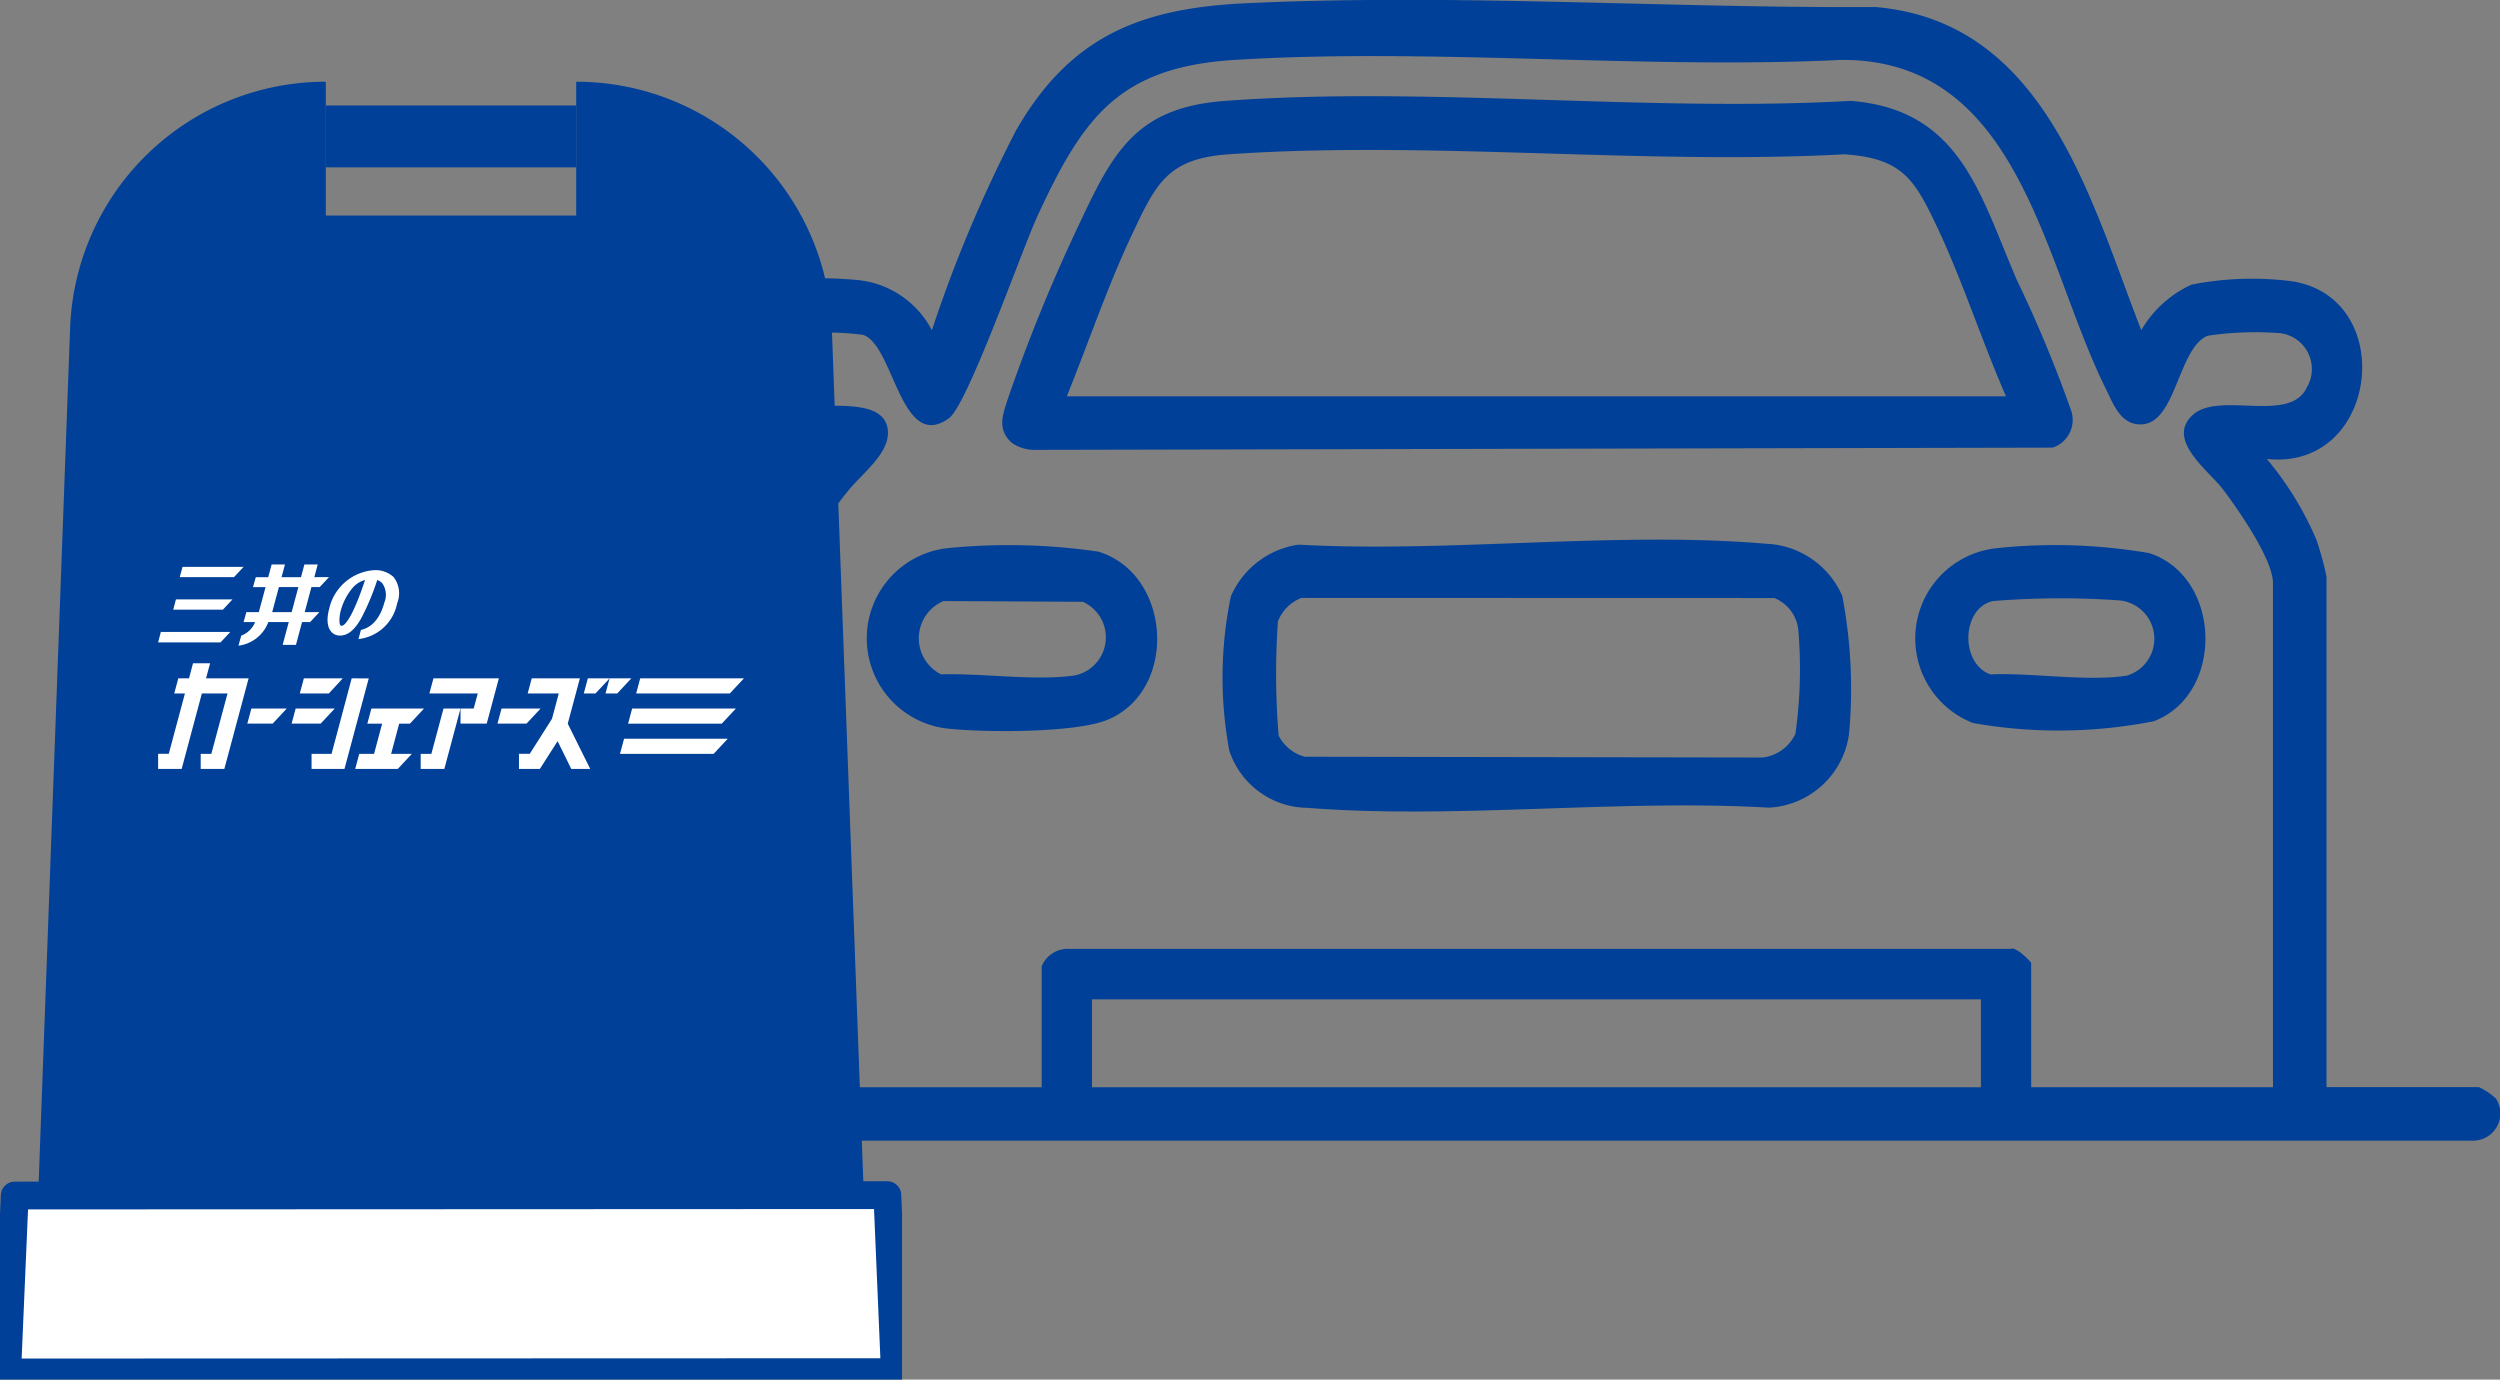
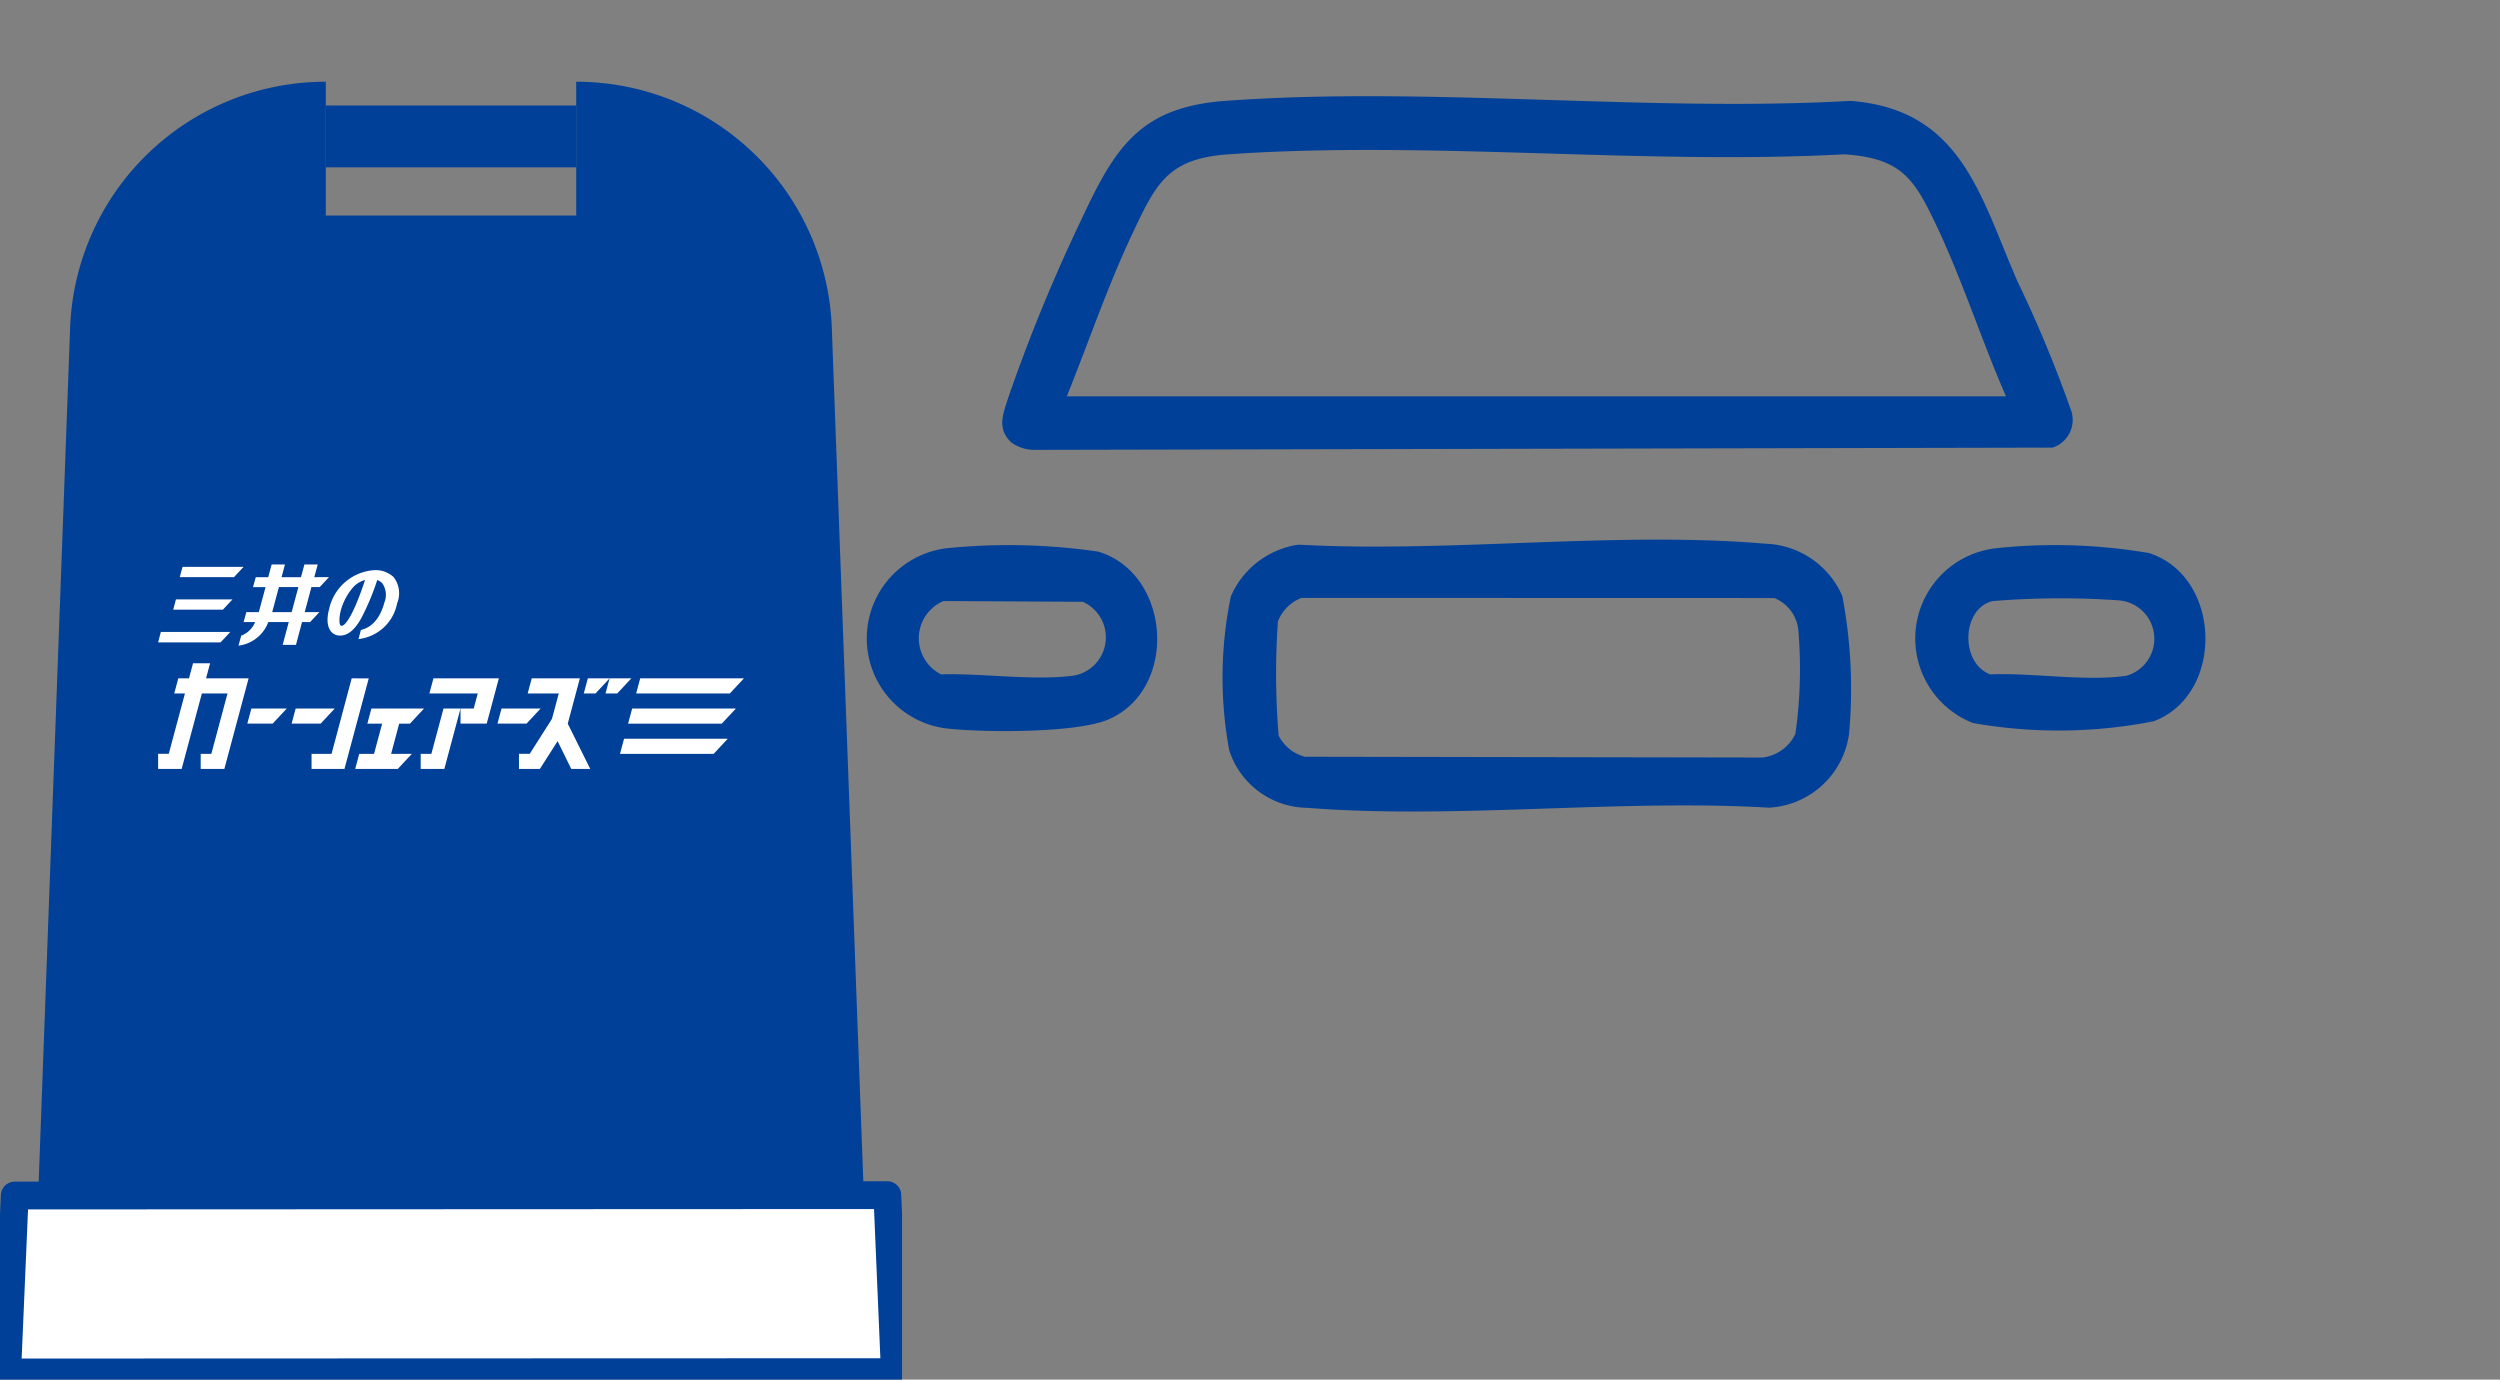
<svg xmlns="http://www.w3.org/2000/svg" width="89.96" height="49.644" viewBox="0 0 89.96 49.644">
  <rect x="0" y="0" width="89.96" height="49.644" fill="#808080" stroke="none" />
  <defs>
    <clipPath id="clip-path">
      <rect id="長方形_32381" data-name="長方形 32381" width="32.459" height="46.703" fill="none" />
    </clipPath>
  </defs>
  <g id="グループ_25454" data-name="グループ 25454" transform="translate(-138.541 -2683.178)">
    <g id="グループ_25435" data-name="グループ 25435" transform="translate(21853.822 2178.108)">
-       <path id="パス_34936" data-name="パス 34936" d="M70.412,139.513a8.912,8.912,0,0,1,2.147-4.464,3.2,3.2,0,0,1-3.5-3.786c.275-2.749,3.208-2.851,5.366-2.655a3.385,3.385,0,0,1,2.657,1.806,48.974,48.974,0,0,1,3.034-7.2c1.924-3.342,4.424-4.383,8.208-4.564,7.524-.36,15.189.178,22.71.133,6.1.521,7.709,6.862,9.566,11.627a4.053,4.053,0,0,1,1.808-1.638,11.239,11.239,0,0,1,3.621-.12c3.829.6,3.114,6.828-.91,6.393a11.592,11.592,0,0,1,1.783,2.907,10.671,10.671,0,0,1,.364,1.331v18.366h5.482a2.348,2.348,0,0,1,.61.407.98.98,0,0,1-.831,1.52l-67.6,0a.97.97,0,0,1-.111-1.924h5.595Zm1.921,0v18.14h8.7V153.3a1.012,1.012,0,0,1,.955-.627H115.91c.181-.091.729.468.729.514v4.464h8.7v-18.14c0-.86-1.272-2.677-1.811-3.388-.5-.655-2.057-1.769-1.074-2.663.951-.864,3.493.321,4.1-.983a1.3,1.3,0,0,0-.932-1.955,11.537,11.537,0,0,0-2.63.089c-1.057.426-1.134,3.108-2.353,3.188-.774.051-1.035-.719-1.313-1.276-2.248-4.514-3.091-11.879-9.525-11.837-7.157.344-14.713-.439-21.824,0-4.161.257-5.45,2.069-7.079,5.58-.57,1.228-2.528,6.826-3.2,7.312-1.739,1.26-1.981-2.659-3.1-3a10.257,10.257,0,0,0-3.1.077,1.392,1.392,0,0,0-.062,2.294c.888.532,3.882-.391,4.058,1.036.106.86-.961,1.6-1.464,2.253a8.681,8.681,0,0,0-1.7,3.275m42.5,14.976H82.844v3.165H114.83Z" transform="translate(-21758.83 386.54)" fill="#004098" />
      <path id="パス_34938" data-name="パス 34938" d="M116.83,142.63c-.5-.469-.315-.96-.149-1.492a60.948,60.948,0,0,1,2.694-6.573c1.186-2.536,2.086-4,5.158-4.223,7.263-.534,15.17.413,22.5,0,3.951.309,4.643,3.348,5.983,6.45a46.227,46.227,0,0,1,1.928,4.627,1.05,1.05,0,0,1-.643,1.4l-36.664.081a1.415,1.415,0,0,1-.807-.267m35.794-1.66c-.871-1.989-1.541-4.1-2.467-6.067-.819-1.736-1.258-2.5-3.349-2.641-7.237.389-14.986-.5-22.163,0-2.2.153-2.614,1.072-3.462,2.867-.892,1.889-1.571,3.9-2.354,5.841Z" transform="translate(-21795.721 378.358)" fill="#004098" />
      <path id="パス_34939" data-name="パス 34939" d="M145.912,184.028c5.424.3,11.462-.494,16.816-.033a3.123,3.123,0,0,1,2.75,1.884,17.806,17.806,0,0,1,.242,4.959,3.072,3.072,0,0,1-2.885,2.654c-5.395-.315-11.279.426-16.617.006a2.989,2.989,0,0,1-2.8-2.064,14.388,14.388,0,0,1,.057-5.544,3.142,3.142,0,0,1,2.433-1.862m.108,1.916a1.482,1.482,0,0,0-.848.848,27.218,27.218,0,0,0,.027,4.108,1.487,1.487,0,0,0,.936.759l16.478.029a1.5,1.5,0,0,0,1.181-.853,16.541,16.541,0,0,0,.106-3.717,1.388,1.388,0,0,0-.865-1.169Z" transform="translate(-21814.465 340.641)" fill="#004098" />
      <path id="パス_34940" data-name="パス 34940" d="M103.091,184.629a22.27,22.27,0,0,1,5.337.134c2.619.8,2.881,4.938.377,6.032-1.138.5-4.434.477-5.733.342a3.266,3.266,0,0,1,.019-6.508m-.235,1.912a1.454,1.454,0,0,0-.087,2.639c1.473-.048,3.372.242,4.8.04a1.4,1.4,0,0,0,.3-2.652Z" transform="translate(-21784.186 340.157)" fill="#004098" />
      <path id="パス_34941" data-name="パス 34941" d="M230,184.631a20.018,20.018,0,0,1,5.4.187c2.616.849,2.721,5.082.162,6.051a17.7,17.7,0,0,1-6.5.064,3.266,3.266,0,0,1,.943-6.3m-.235,1.912c-1.118.253-1.188,2.231-.087,2.638,1.477-.068,3.5.268,4.916.044a1.386,1.386,0,0,0-.328-2.711,30.1,30.1,0,0,0-4.5.028" transform="translate(-21873.344 340.155)" fill="#004098" />
    </g>
    <g id="グループ_25434" data-name="グループ 25434" transform="translate(21809 2277.475)">
      <g id="グループ_25433" data-name="グループ 25433" transform="translate(-21670.459 408.644)">
        <g id="グループ_25371" data-name="グループ 25371" transform="translate(0 0)" clip-path="url(#clip-path)">
          <path id="パス_34880" data-name="パス 34880" d="M22.03,0h0V4.814H13.02V0a9.2,9.2,0,0,0-9.2,8.83L2.67,40.073H32.38L31.227,8.83A9.2,9.2,0,0,0,22.03,0" transform="translate(-1.296 0)" fill="#004098" />
          <rect id="長方形_32380" data-name="長方形 32380" width="9.01" height="2.226" transform="translate(11.724 0.855)" fill="#004098" />
          <path id="パス_34881" data-name="パス 34881" d="M34.921,43.816l-.146.543H35.82l.507-.543Z" transform="translate(-16.874 -21.261)" fill="#fff" />
-           <path id="パス_34882" data-name="パス 34882" d="M22.5,41.706H21.1l-.146.543H22Z" transform="translate(-10.166 -20.237)" fill="#fff" />
          <path id="パス_34883" data-name="パス 34883" d="M20.531,43.816l-.146.543h1.045l.507-.543Z" transform="translate(-9.892 -21.261)" fill="#fff" />
          <path id="パス_34884" data-name="パス 34884" d="M23.224,41.706,22.5,44.422H21.78v.544h1.184l.874-3.259Z" transform="translate(-10.569 -20.237)" fill="#fff" />
          <path id="パス_34885" data-name="パス 34885" d="M17.434,43.816l-.146.543H18.2l.507-.543Z" transform="translate(-8.389 -21.261)" fill="#fff" />
          <path id="パス_34886" data-name="パス 34886" d="M12.777,41.194l.146-.543h-.614l-.145.543h-.385l-.146.543h.385l-.582,2.173h-.383v.543H11.9l.727-2.716h.923l-.582,2.173h-.383v.543h.851l.873-3.259Z" transform="translate(-5.363 -19.725)" fill="#fff" />
          <path id="パス_34887" data-name="パス 34887" d="M26.413,44.36H26.8l.506-.543H25.413l-.146.543H25.8l-.291,1.086h-.533l-.145.543h1.532l.506-.543h-.746Z" transform="translate(-12.049 -21.261)" fill="#fff" />
          <path id="パス_34888" data-name="パス 34888" d="M30.229,43.816l-.437,1.63h-.384v.543h.851l.582-2.173Z" transform="translate(-14.27 -21.261)" fill="#fff" />
          <path id="パス_34889" data-name="パス 34889" d="M30.163,41.706l-.146.543h1.741l-.146.543h-.475v.543h.943l.437-1.629Z" transform="translate(-14.566 -20.237)" fill="#fff" />
          <path id="パス_34890" data-name="パス 34890" d="M40.955,41.706l-.146.543h.422l.507-.543Z" transform="translate(-19.802 -20.237)" fill="#fff" />
          <path id="パス_34891" data-name="パス 34891" d="M42.475,41.706l-.146.543h.422l.507-.543Z" transform="translate(-20.54 -20.237)" fill="#fff" />
          <path id="パス_34892" data-name="パス 34892" d="M38.035,43.336l.436-1.63H36.739l-.146.543h1.119l-.244.912-.8,1.26H36.28v.544h.752l.638-1,.491,1h.683Z" transform="translate(-17.605 -20.237)" fill="#fff" />
          <path id="パス_34893" data-name="パス 34893" d="M48.348,41.706H44.616l-.145.543h3.371Z" transform="translate(-21.579 -20.237)" fill="#fff" />
          <path id="パス_34894" data-name="パス 34894" d="M47.783,43.817H44.051l-.146.543h3.371Z" transform="translate(-21.304 -21.261)" fill="#fff" />
          <path id="パス_34895" data-name="パス 34895" d="M47.217,45.927H43.486l-.146.543h3.371Z" transform="translate(-21.03 -22.285)" fill="#fff" />
          <path id="パス_34896" data-name="パス 34896" d="M25.273,34.39a.959.959,0,0,0-.688-.249,1.782,1.782,0,0,0-1.63,1.391c-.178.663.077.964.389.964.283,0,.527-.2.768-.629a8.93,8.93,0,0,0,.573-1.37.429.429,0,0,1,.183.12.723.723,0,0,1,.076.681c-.219.816-.672.946-.821.989l-.026.007-.088.328.04-.005A1.6,1.6,0,0,0,25.4,35.336a.955.955,0,0,0-.128-.947m-1.026.107c-.4,1.216-.7,1.649-.844,1.649-.116,0-.078-.364-.037-.519a2.126,2.126,0,0,1,.441-.856.881.881,0,0,1,.44-.274" transform="translate(-11.11 -16.566)" fill="#fff" />
          <path id="パス_34897" data-name="パス 34897" d="M11.053,38.836H13.3l.351-.376h-2.5Z" transform="translate(-5.363 -18.662)" fill="#fff" />
          <path id="パス_34898" data-name="パス 34898" d="M12.666,33.912l-.1.37h1.952l.345-.37Z" transform="translate(-6.098 -16.455)" fill="#fff" />
          <path id="パス_34899" data-name="パス 34899" d="M12.108,36.556h1.787l.345-.37H12.206Z" transform="translate(-5.875 -17.558)" fill="#fff" />
          <path id="パス_34900" data-name="パス 34900" d="M19.406,34.2l.123-.458H19.05l-.123.458h-.7l.123-.458h-.479l-.123.458H17.3l-.1.358h.451l-.242.9h-.448l-.1.358h.415a.866.866,0,0,1-.476.478l-.023.009-.1.362.041-.006a1.32,1.32,0,0,0,1.033-.844h.736l-.22.82h.479l.219-.82h.29l.334-.358h-.528l.241-.9H19.6l.334-.358Zm-.815,1.257h-.7l.241-.9h.7Z" transform="translate(-8.096 -16.372)" fill="#fff" />
          <path id="パス_34901" data-name="パス 34901" d="M32.173,77.831l-31.4.014L.5,84.211,32.444,84.2Z" transform="translate(-0.243 -37.766)" fill="#fff" />
          <path id="パス_34902" data-name="パス 34902" d="M32.173,77.831l-31.4.014L.5,84.211,32.444,84.2Z" transform="translate(-0.243 -37.766)" fill="none" stroke="#004098" stroke-linecap="round" stroke-linejoin="round" stroke-width="1" />
        </g>
      </g>
    </g>
  </g>
</svg>